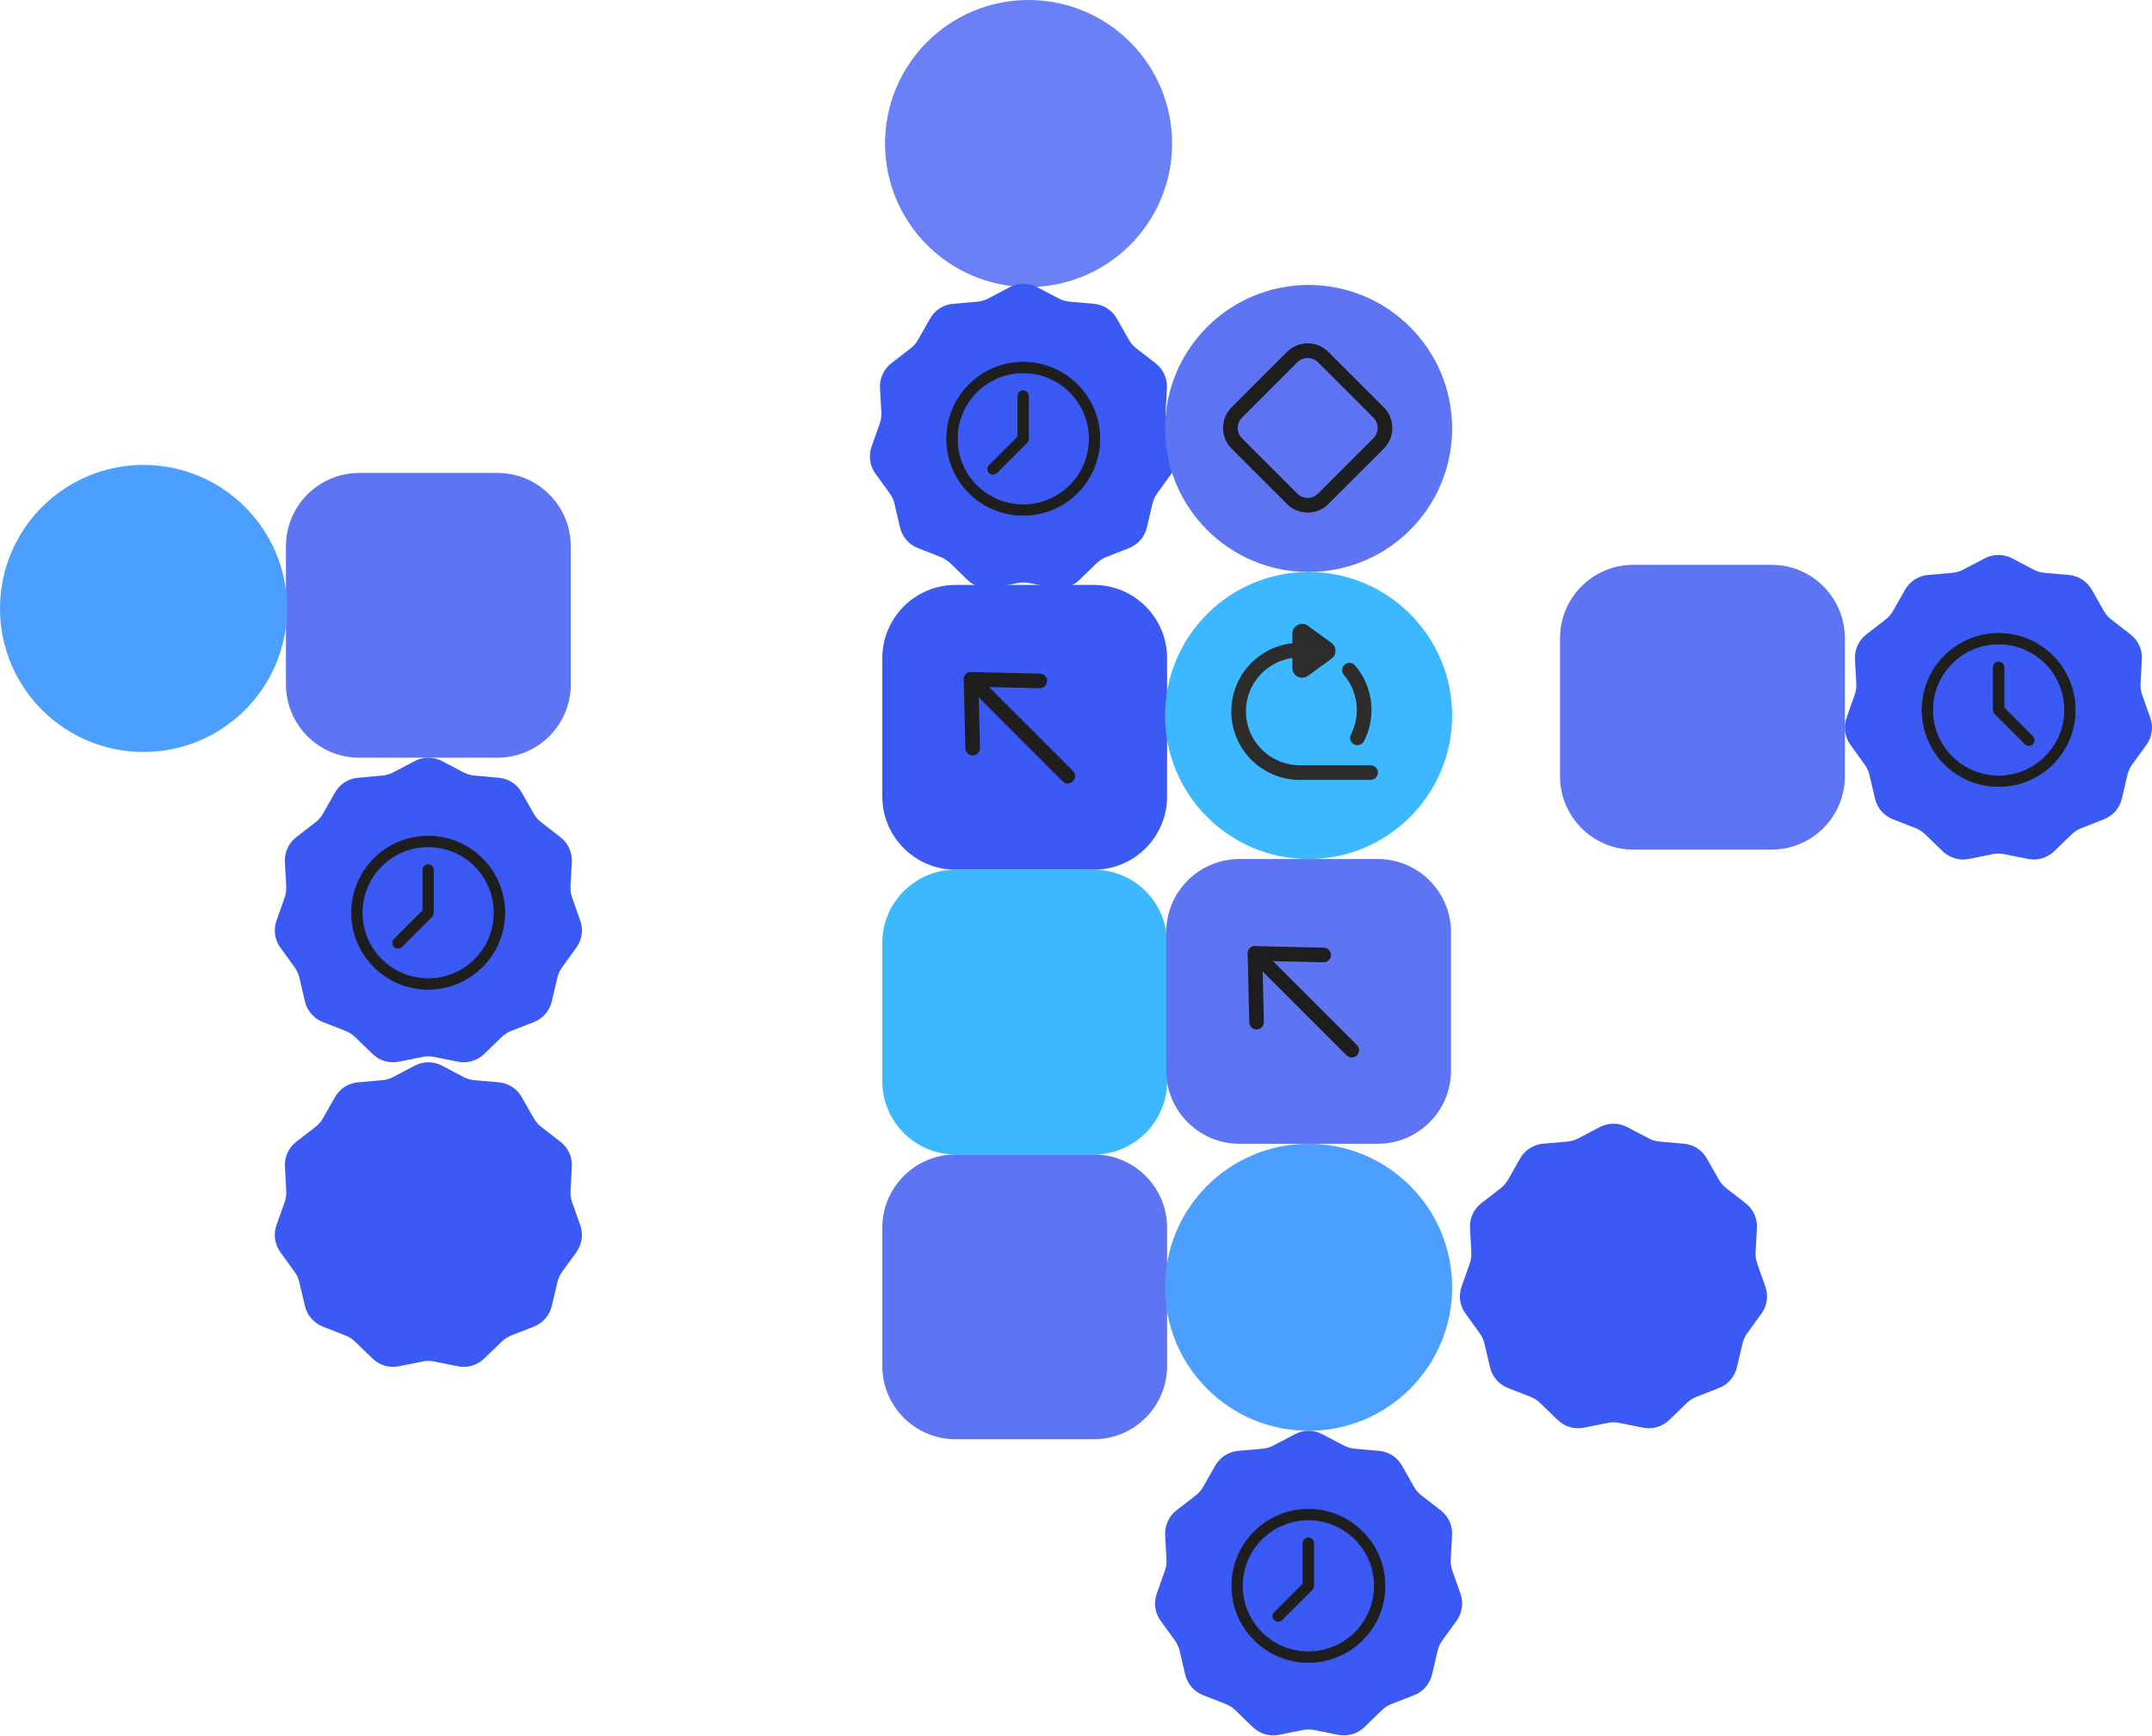
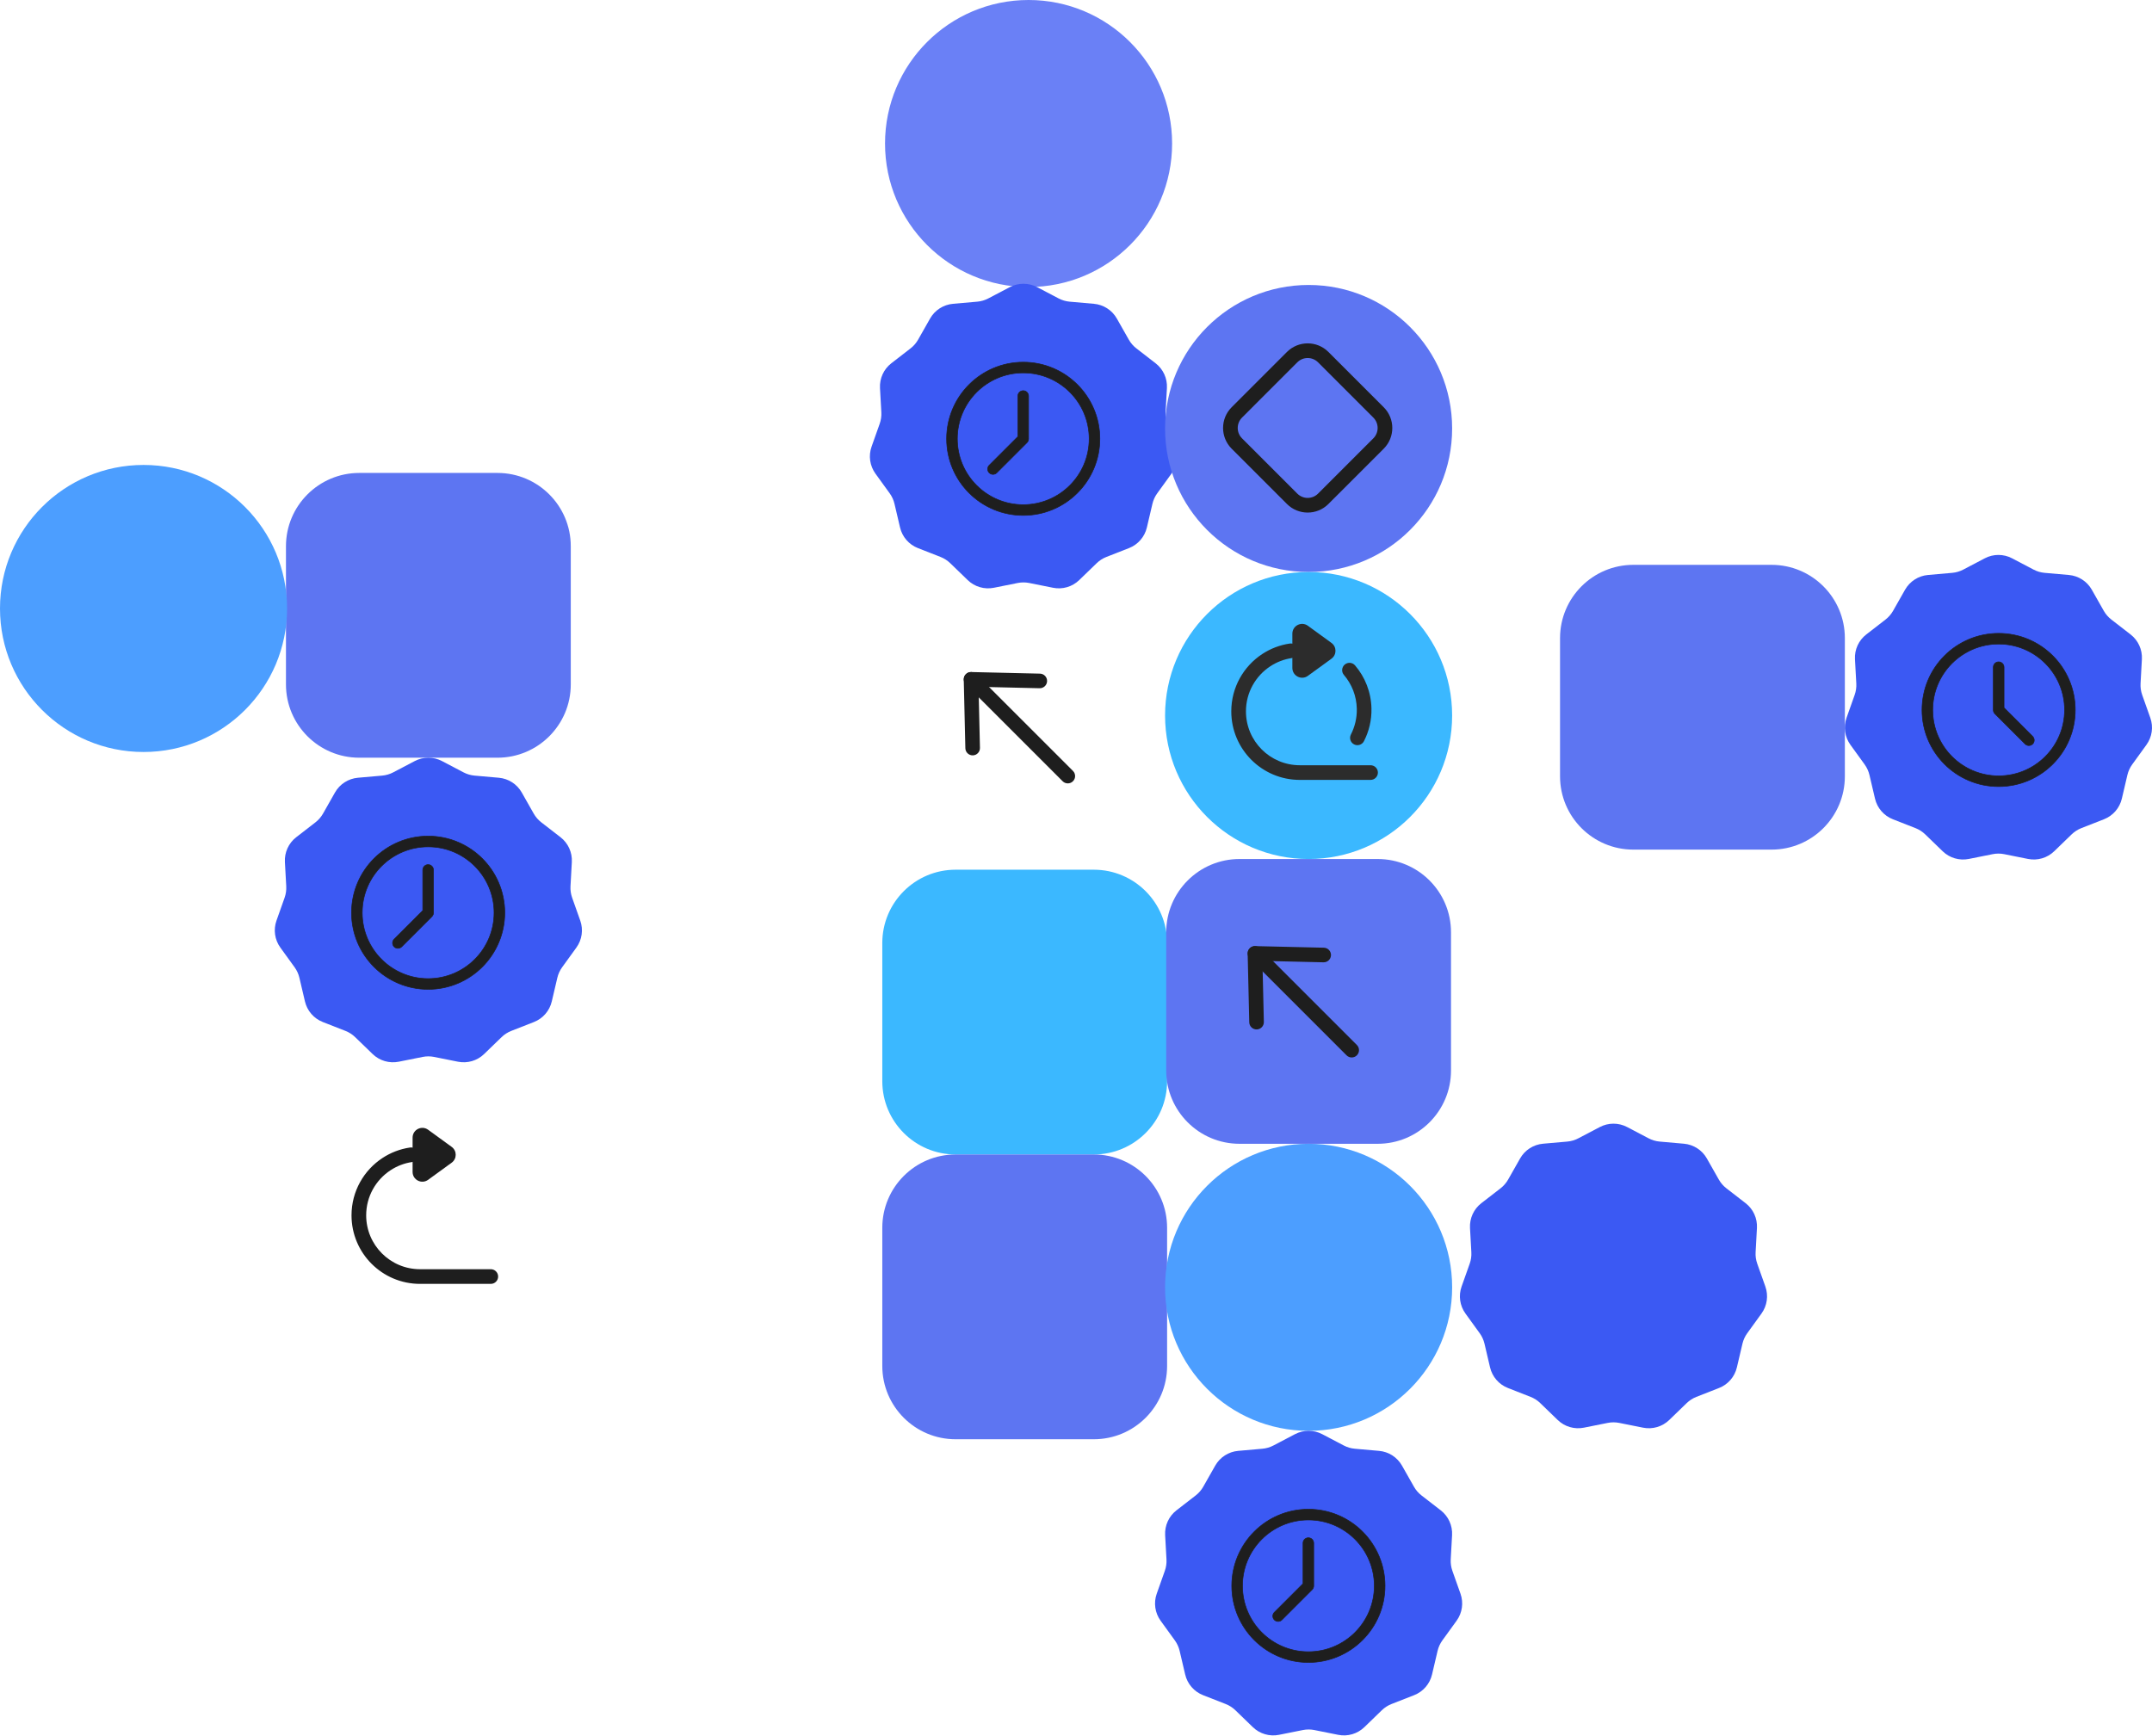
<svg xmlns="http://www.w3.org/2000/svg" width="1722" height="1389" viewBox="0 0 1722 1389" fill="none">
  <path d="M829.865 229.784C823.035 226.198 814.879 226.198 808.049 229.784L790.827 238.826C788.077 240.27 785.068 241.154 781.974 241.426L762.597 243.13C754.912 243.805 748.051 248.215 744.244 254.924L734.645 271.842C733.112 274.544 731.058 276.914 728.603 278.815L713.223 290.725C707.124 295.448 703.735 302.867 704.16 310.569L705.231 329.991C705.402 333.093 704.956 336.197 703.918 339.124L697.419 357.458C694.841 364.728 696.002 372.802 700.523 379.052L711.925 394.812C713.745 397.328 715.048 400.181 715.758 403.204L720.202 422.142C721.964 429.652 727.305 435.816 734.488 438.629L752.601 445.723C755.492 446.856 758.131 448.551 760.362 450.711L774.339 464.24C779.882 469.605 787.708 471.902 795.271 470.386L814.344 466.561C817.389 465.951 820.525 465.951 823.57 466.561L842.643 470.386C850.206 471.902 858.032 469.605 863.575 464.24L877.552 450.711C879.783 448.551 882.422 446.856 885.313 445.723L903.426 438.629C910.609 435.816 915.95 429.652 917.712 422.142L922.156 403.204C922.866 400.181 924.169 397.328 925.989 394.812L937.391 379.052C941.912 372.802 943.073 364.728 940.495 357.458L933.996 339.124C932.958 336.197 932.512 333.093 932.683 329.991L933.754 310.569C934.179 302.867 930.79 295.448 924.691 290.725L909.311 278.815C906.856 276.914 904.802 274.544 903.269 271.842L893.67 254.924C889.863 248.215 883.002 243.805 875.317 243.13L855.94 241.426C852.846 241.154 849.837 240.27 847.087 238.826L829.865 229.784Z" fill="#3B59F3" />
  <path fill-rule="evenodd" clip-rule="evenodd" d="M880.094 351.153C880.094 317.293 852.645 289.845 818.786 289.845C784.927 289.845 757.478 317.293 757.478 351.153C757.478 385.012 784.927 412.46 818.786 412.46C852.645 412.46 880.094 385.012 880.094 351.153ZM818.786 298.399C847.921 298.399 871.539 322.018 871.539 351.153C871.539 380.287 847.921 403.906 818.786 403.906C789.651 403.906 766.033 380.287 766.033 351.153C766.033 322.018 789.651 298.399 818.786 298.399Z" fill="#1E1E1E" stroke="#1E1E1E" stroke-width="0.489" stroke-linejoin="round" />
  <path fill-rule="evenodd" clip-rule="evenodd" d="M818.763 312.657C816.4 312.658 814.486 314.573 814.486 316.935L814.489 349.406L791.563 372.333C789.893 374.003 789.893 376.711 791.563 378.382C793.233 380.052 795.942 380.052 797.612 378.382L821.791 354.202C822.593 353.4 823.044 352.312 823.044 351.178L823.04 316.934C823.04 314.572 821.125 312.657 818.763 312.657Z" fill="#1E1E1E" stroke="#1E1E1E" stroke-width="0.489" stroke-linecap="round" stroke-linejoin="round" />
-   <path d="M933.901 526.779C933.901 494.383 907.638 468.12 875.241 468.12H764.66C732.263 468.12 706 494.383 706 526.78V637.36C706 669.757 732.263 696.02 764.66 696.02H875.241C907.638 696.02 933.901 669.757 933.901 637.36V526.779Z" fill="#3B59F3" />
  <path fill-rule="evenodd" clip-rule="evenodd" d="M858.574 625.225C860.857 622.943 860.857 619.243 858.574 616.961L781.153 539.54C778.871 537.258 775.171 537.258 772.889 539.54C770.607 541.822 770.607 545.522 772.889 547.804L850.31 625.225C852.592 627.507 856.292 627.507 858.574 625.225Z" fill="#1E1E1E" />
  <path fill-rule="evenodd" clip-rule="evenodd" d="M772.89 539.535C774.019 538.405 775.562 537.788 777.158 537.825L832.158 539.104C835.384 539.179 837.939 541.855 837.864 545.082C837.789 548.308 835.113 550.863 831.886 550.788L783.007 549.651L784.143 598.531C784.218 601.757 781.664 604.433 778.437 604.508C775.211 604.584 772.534 602.029 772.459 598.802L771.18 543.803C771.143 542.206 771.761 540.664 772.89 539.535Z" fill="#1E1E1E" />
  <path d="M933.901 754.679C933.901 722.282 907.638 696.019 875.241 696.019H764.66C732.263 696.019 706 722.282 706 754.679V865.259C706 897.656 732.263 923.919 764.66 923.919H875.241C907.638 923.919 933.901 897.656 933.901 865.259V754.679Z" fill="#3BB8FF" />
  <path d="M933.901 982.58C933.901 950.183 907.638 923.92 875.241 923.92H764.66C732.263 923.92 706 950.183 706 982.58V1093.16C706 1125.56 732.263 1151.82 764.66 1151.82H875.241C907.638 1151.82 933.901 1125.56 933.901 1093.16V982.58Z" fill="#5D75F2" />
  <path d="M1290.88 953.255L1309.73 966.969C1314.03 970.092 1314.03 976.496 1309.73 979.619L1290.88 993.333C1285.71 997.093 1278.46 993.4 1278.46 987.007V959.581C1278.46 953.188 1285.71 949.495 1290.88 953.255Z" fill="#1E1E1E" />
-   <path fill-rule="evenodd" clip-rule="evenodd" d="M1283.02 972.426C1282.54 969.221 1279.56 967.007 1276.36 967.481C1268.34 968.666 1260.89 971.582 1254.41 975.834C1239.47 985.624 1229.58 1002.53 1229.58 1021.75C1229.58 1052.05 1254.14 1076.61 1284.44 1076.61H1341.04C1344.28 1076.61 1346.9 1073.98 1346.9 1070.74C1346.9 1067.5 1344.28 1064.87 1341.04 1064.87H1284.44C1260.62 1064.87 1241.31 1045.57 1241.31 1021.75C1241.31 1006.65 1249.07 993.36 1260.84 985.647C1265.94 982.305 1271.78 980.017 1278.07 979.087C1281.28 978.613 1283.49 975.631 1283.02 972.426Z" fill="#1E1E1E" />
  <path fill-rule="evenodd" clip-rule="evenodd" d="M1320.34 984.325C1317.88 986.431 1317.59 990.134 1319.7 992.595C1325.94 999.897 1329.79 1009.31 1330.02 1019.67C1330.18 1027.1 1328.46 1034.12 1325.29 1040.28C1323.81 1043.16 1324.95 1046.7 1327.83 1048.18C1330.71 1049.66 1334.25 1048.52 1335.73 1045.64C1339.76 1037.78 1341.96 1028.84 1341.75 1019.41C1341.46 1006.25 1336.55 994.253 1328.61 984.97C1326.51 982.508 1322.8 982.219 1320.34 984.325Z" fill="#1E1E1E" />
  <path d="M1301.99 901.958C1295.16 898.372 1287 898.372 1280.17 901.958L1262.95 911.001C1260.2 912.445 1257.19 913.328 1254.1 913.6L1234.72 915.304C1227.04 915.98 1220.17 920.389 1216.37 927.099L1206.77 944.017C1205.23 946.718 1203.18 949.088 1200.73 950.99L1185.35 962.899C1179.25 967.622 1175.86 975.041 1176.28 982.744L1177.35 1002.17C1177.53 1005.27 1177.08 1008.37 1176.04 1011.3L1169.54 1029.63C1166.96 1036.9 1168.12 1044.98 1172.65 1051.23L1184.05 1066.99C1185.87 1069.5 1187.17 1072.36 1187.88 1075.38L1192.32 1094.32C1194.09 1101.83 1199.43 1107.99 1206.61 1110.8L1224.72 1117.9C1227.62 1119.03 1230.25 1120.73 1232.48 1122.89L1246.46 1136.41C1252 1141.78 1259.83 1144.08 1267.39 1142.56L1286.47 1138.74C1289.51 1138.13 1292.65 1138.13 1295.69 1138.74L1314.77 1142.56C1322.33 1144.08 1330.15 1141.78 1335.7 1136.41L1349.67 1122.89C1351.91 1120.73 1354.54 1119.03 1357.44 1117.9L1375.55 1110.8C1382.73 1107.99 1388.07 1101.83 1389.83 1094.32L1394.28 1075.38C1394.99 1072.36 1396.29 1069.5 1398.11 1066.99L1409.51 1051.23C1414.03 1044.98 1415.2 1036.9 1412.62 1029.63L1406.12 1011.3C1405.08 1008.37 1404.63 1005.27 1404.81 1002.17L1405.88 982.744C1406.3 975.041 1402.91 967.622 1396.81 962.899L1381.43 950.99C1378.98 949.088 1376.92 946.718 1375.39 944.017L1365.79 927.099C1361.99 920.389 1355.12 915.98 1347.44 915.304L1328.06 913.6C1324.97 913.328 1321.96 912.445 1319.21 911.001L1301.99 901.958Z" fill="#3B59F3" />
  <path d="M456.725 437.149C456.725 404.752 430.462 378.489 398.065 378.489H287.484C255.087 378.489 228.824 404.752 228.824 437.149V547.729C228.824 580.126 255.087 606.389 287.484 606.389H398.065C430.462 606.389 456.725 580.126 456.725 547.729V437.149Z" fill="#5D75F2" />
  <path d="M353.682 609.077C346.852 605.491 338.696 605.491 331.866 609.077L314.644 618.12C311.894 619.564 308.885 620.448 305.791 620.72L286.414 622.423C278.73 623.099 271.868 627.509 268.062 634.218L258.462 651.136C256.929 653.838 254.876 656.208 252.42 658.109L237.04 670.019C230.941 674.741 227.553 682.161 227.977 689.863L229.049 709.285C229.22 712.386 228.773 715.491 227.736 718.418L221.236 736.752C218.658 744.022 219.819 752.095 224.341 758.345L235.742 774.105C237.563 776.622 238.865 779.474 239.575 782.498L244.019 801.436C245.782 808.946 251.123 815.11 258.305 817.923L276.418 825.017C279.31 826.149 281.948 827.845 284.18 830.005L298.157 843.533C303.699 848.898 311.525 851.196 319.089 849.68L338.161 845.855C341.206 845.245 344.342 845.245 347.387 845.855L366.46 849.68C374.023 851.196 381.849 848.898 387.392 843.533L401.369 830.005C403.601 827.845 406.239 826.149 409.131 825.017L427.243 817.923C434.426 815.11 439.767 808.946 441.529 801.436L445.973 782.498C446.683 779.474 447.986 776.622 449.806 774.105L461.208 758.345C465.729 752.095 466.89 744.022 464.313 736.752L457.813 718.418C456.775 715.491 456.329 712.386 456.5 709.285L457.571 689.863C457.996 682.161 454.608 674.741 448.508 670.019L433.128 658.109C430.673 656.208 428.619 653.838 427.086 651.136L417.487 634.218C413.68 627.509 406.819 623.099 399.134 622.423L379.757 620.72C376.663 620.448 373.654 619.564 370.905 618.12L353.682 609.077Z" fill="#3B59F3" />
  <path fill-rule="evenodd" clip-rule="evenodd" d="M403.911 730.446C403.911 696.587 376.463 669.139 342.603 669.139C308.744 669.139 281.296 696.587 281.296 730.446C281.296 764.306 308.744 791.754 342.603 791.754C376.463 791.754 403.911 764.306 403.911 730.446ZM342.603 677.693C371.738 677.693 395.357 701.312 395.357 730.446C395.357 759.581 371.738 783.199 342.603 783.199C313.469 783.199 289.85 759.581 289.85 730.446C289.85 701.312 313.469 677.693 342.603 677.693Z" fill="#1E1E1E" stroke="#1E1E1E" stroke-width="0.489" stroke-linejoin="round" />
  <path fill-rule="evenodd" clip-rule="evenodd" d="M342.579 691.951C340.217 691.951 338.302 693.867 338.303 696.229L338.306 728.7L315.38 751.627C313.709 753.297 313.709 756.005 315.38 757.676C317.05 759.346 319.758 759.346 321.429 757.676L345.608 733.496C346.41 732.694 346.861 731.606 346.861 730.471L346.857 696.228C346.857 693.866 344.942 691.951 342.579 691.951Z" fill="#1E1E1E" stroke="#1E1E1E" stroke-width="0.489" stroke-linecap="round" stroke-linejoin="round" />
  <path d="M342.572 904.125L361.428 917.839C365.723 920.962 365.723 927.366 361.428 930.489L342.572 944.203C337.403 947.963 330.151 944.27 330.151 937.878V910.451C330.151 904.058 337.403 900.365 342.572 904.125Z" fill="#1E1E1E" />
  <path fill-rule="evenodd" clip-rule="evenodd" d="M334.713 923.296C334.239 920.091 331.257 917.877 328.052 918.351C320.039 919.536 312.59 922.453 306.101 926.705C291.164 936.494 281.277 953.4 281.277 972.618C281.277 1002.92 305.838 1027.48 336.136 1027.48H392.731C395.971 1027.48 398.597 1024.85 398.597 1021.61C398.597 1018.37 395.971 1015.74 392.731 1015.74H336.136C312.318 1015.74 293.009 996.436 293.009 972.618C293.009 957.52 300.763 944.23 312.532 936.517C317.632 933.175 323.479 930.887 329.768 929.957C332.973 929.483 335.187 926.501 334.713 923.296Z" fill="#1E1E1E" />
-   <path fill-rule="evenodd" clip-rule="evenodd" d="M372.036 935.195C369.574 937.301 369.286 941.004 371.391 943.465C377.637 950.767 381.489 960.178 381.715 970.536C381.877 977.968 380.154 984.986 376.988 991.149C375.508 994.031 376.644 997.567 379.526 999.047C382.408 1000.53 385.944 999.391 387.424 996.509C391.459 988.654 393.65 979.71 393.444 970.28C393.157 957.116 388.248 945.123 380.307 935.84C378.201 933.378 374.498 933.089 372.036 935.195Z" fill="#1E1E1E" />
-   <path d="M353.682 852.828C346.852 849.242 338.696 849.242 331.866 852.828L314.644 861.871C311.894 863.315 308.885 864.198 305.791 864.47L286.414 866.174C278.73 866.85 271.868 871.259 268.062 877.969L258.462 894.887C256.929 897.588 254.876 899.958 252.42 901.86L237.04 913.769C230.941 918.492 227.553 925.911 227.977 933.614L229.049 953.036C229.22 956.137 228.773 959.241 227.736 962.169L221.236 980.503C218.658 987.773 219.819 995.846 224.341 1002.1L235.742 1017.86C237.563 1020.37 238.865 1023.23 239.575 1026.25L244.019 1045.19C245.782 1052.7 251.123 1058.86 258.305 1061.67L276.418 1068.77C279.31 1069.9 281.948 1071.6 284.18 1073.76L298.157 1087.28C303.699 1092.65 311.525 1094.95 319.089 1093.43L338.161 1089.61C341.206 1089 344.342 1089 347.387 1089.61L366.46 1093.43C374.023 1094.95 381.849 1092.65 387.392 1087.28L401.369 1073.76C403.601 1071.6 406.239 1069.9 409.131 1068.77L427.243 1061.67C434.426 1058.86 439.767 1052.7 441.529 1045.19L445.973 1026.25C446.683 1023.23 447.986 1020.37 449.806 1017.86L461.208 1002.1C465.729 995.846 466.89 987.773 464.313 980.503L457.813 962.169C456.775 959.241 456.329 956.137 456.5 953.036L457.571 933.614C457.996 925.911 454.608 918.492 448.508 913.769L433.128 901.86C430.673 899.958 428.619 897.588 427.086 894.887L417.487 877.969C413.68 871.259 406.819 866.85 399.134 866.174L379.757 864.47C376.663 864.198 373.654 863.315 370.905 861.871L353.682 852.828Z" fill="#3B59F3" />
  <path d="M0 486.954C0 550.389 51.424 601.813 114.859 601.813C178.294 601.813 229.718 550.389 229.718 486.954C229.718 423.519 178.294 372.095 114.859 372.095C51.424 372.095 0 423.519 0 486.954Z" fill="#4C9EFF" />
  <path d="M932.276 342.911C932.276 406.341 983.697 457.762 1047.13 457.762C1110.56 457.762 1161.98 406.341 1161.98 342.911C1161.98 279.48 1110.56 228.059 1047.13 228.059C983.697 228.059 932.276 279.48 932.276 342.911Z" fill="#5D75F2" />
  <path fill-rule="evenodd" clip-rule="evenodd" d="M1107.23 325.91L1062.98 281.666C1053.82 272.502 1038.96 272.502 1029.8 281.666L985.555 325.91C976.391 335.073 976.391 349.929 985.555 359.093L1029.8 403.337C1038.96 412.5 1053.82 412.5 1062.98 403.337L1107.23 359.093C1116.39 349.929 1116.39 335.073 1107.23 325.91ZM1098.93 334.205C1103.51 338.787 1103.51 346.215 1098.93 350.797L1054.69 395.041C1050.1 399.622 1042.68 399.622 1038.09 395.041L993.85 350.797C989.269 346.215 989.269 338.787 993.85 334.205L1038.09 289.961C1042.68 285.38 1050.1 285.38 1054.69 289.961L1098.93 334.205Z" fill="#1E1E1E" />
  <path d="M932.276 572.613C932.276 636.044 983.697 687.464 1047.13 687.464C1110.56 687.464 1161.98 636.044 1161.98 572.613C1161.98 509.182 1110.56 457.761 1047.13 457.761C983.697 457.761 932.276 509.182 932.276 572.613Z" fill="#3BB8FF" />
  <path d="M1046.55 500.796L1065.41 514.509C1069.71 517.633 1069.71 524.037 1065.41 527.16L1046.55 540.874C1041.39 544.633 1034.13 540.94 1034.13 534.548V507.121C1034.13 500.729 1041.39 497.036 1046.55 500.796Z" fill="#2C2C2C" />
  <path fill-rule="evenodd" clip-rule="evenodd" d="M1038.69 519.971C1038.22 516.766 1035.24 514.552 1032.03 515.026C1024.02 516.21 1016.57 519.127 1010.08 523.379C995.143 533.168 985.257 550.074 985.257 569.292C985.257 599.59 1009.82 624.151 1040.12 624.151H1096.71C1099.95 624.151 1102.58 621.524 1102.58 618.285C1102.58 615.045 1099.95 612.419 1096.71 612.419H1040.12C1016.3 612.419 996.989 593.11 996.989 569.292C996.989 554.195 1004.74 540.905 1016.51 533.192C1021.61 529.849 1027.46 527.561 1033.75 526.632C1036.95 526.158 1039.17 523.176 1038.69 519.971Z" fill="#2C2C2C" />
  <path fill-rule="evenodd" clip-rule="evenodd" d="M1076.02 531.865C1073.55 533.971 1073.27 537.674 1075.37 540.136C1081.62 547.437 1085.47 556.848 1085.7 567.206C1085.86 574.639 1084.13 581.656 1080.97 587.819C1079.49 590.701 1080.62 594.237 1083.51 595.718C1086.39 597.198 1089.92 596.062 1091.4 593.18C1095.44 585.324 1097.63 576.381 1097.42 566.95C1097.14 553.787 1092.23 541.794 1084.29 532.51C1082.18 530.048 1078.48 529.76 1076.02 531.865Z" fill="#2C2C2C" />
  <path d="M1161.08 746.126C1161.08 713.729 1134.82 687.466 1102.42 687.466H991.838C959.441 687.466 933.178 713.729 933.178 746.126V856.706C933.178 889.103 959.441 915.366 991.838 915.366H1102.42C1134.82 915.366 1161.08 889.103 1161.08 856.706V746.126Z" fill="#5D75F2" />
  <path fill-rule="evenodd" clip-rule="evenodd" d="M1085.75 844.565C1088.03 842.283 1088.03 838.583 1085.75 836.301L1008.33 758.88C1006.05 756.598 1002.35 756.598 1000.06 758.88C997.781 761.162 997.781 764.862 1000.06 767.144L1077.48 844.565C1079.77 846.847 1083.47 846.847 1085.75 844.565Z" fill="#1E1E1E" />
  <path fill-rule="evenodd" clip-rule="evenodd" d="M1000.07 758.873C1001.2 757.744 1002.74 757.126 1004.34 757.163L1059.34 758.442C1062.56 758.517 1065.12 761.193 1065.04 764.42C1064.97 767.646 1062.29 770.201 1059.06 770.126L1010.18 768.989L1011.32 817.869C1011.4 821.095 1008.84 823.772 1005.62 823.847C1002.39 823.922 999.713 821.367 999.637 818.141L998.358 763.141C998.321 761.544 998.939 760.002 1000.07 758.873Z" fill="#1E1E1E" />
  <path d="M932.269 1030.22C932.269 1093.66 983.693 1145.08 1047.13 1145.08C1110.56 1145.08 1161.99 1093.66 1161.99 1030.22C1161.99 966.789 1110.56 915.365 1047.13 915.365C983.693 915.365 932.269 966.789 932.269 1030.22Z" fill="#4C9EFF" />
  <path d="M1058.04 1147.77C1051.21 1144.19 1043.05 1144.19 1036.22 1147.77L1019 1156.81C1016.25 1158.26 1013.24 1159.14 1010.15 1159.41L990.768 1161.12C983.084 1161.79 976.223 1166.2 972.416 1172.91L962.816 1189.83C961.284 1192.53 959.23 1194.9 956.774 1196.8L941.394 1208.71C935.295 1213.44 931.907 1220.86 932.332 1228.56L933.403 1247.98C933.574 1251.08 933.128 1254.19 932.09 1257.11L925.59 1275.45C923.013 1282.72 924.173 1290.79 928.695 1297.04L940.097 1312.8C941.917 1315.32 943.22 1318.17 943.929 1321.19L948.374 1340.13C950.136 1347.64 955.477 1353.8 962.66 1356.62L980.772 1363.71C983.664 1364.84 986.302 1366.54 988.534 1368.7L1002.51 1382.23C1008.05 1387.59 1015.88 1389.89 1023.44 1388.37L1042.52 1384.55C1045.56 1383.94 1048.7 1383.94 1051.74 1384.55L1070.81 1388.37C1078.38 1389.89 1086.2 1387.59 1091.75 1382.23L1105.72 1368.7C1107.95 1366.54 1110.59 1364.84 1113.48 1363.71L1131.6 1356.62C1138.78 1353.8 1144.12 1347.64 1145.88 1340.13L1150.33 1321.19C1151.04 1318.17 1152.34 1315.32 1154.16 1312.8L1165.56 1297.04C1170.08 1290.79 1171.24 1282.72 1168.67 1275.45L1162.17 1257.11C1161.13 1254.19 1160.68 1251.08 1160.85 1247.98L1161.93 1228.56C1162.35 1220.86 1158.96 1213.44 1152.86 1208.71L1137.48 1196.8C1135.03 1194.9 1132.97 1192.53 1131.44 1189.83L1121.84 1172.91C1118.03 1166.2 1111.17 1161.79 1103.49 1161.12L1084.11 1159.41C1081.02 1159.14 1078.01 1158.26 1075.26 1156.81L1058.04 1147.77Z" fill="#3B59F3" />
  <path fill-rule="evenodd" clip-rule="evenodd" d="M1108.27 1269.14C1108.27 1235.28 1080.82 1207.83 1046.96 1207.83C1013.1 1207.83 985.65 1235.28 985.65 1269.14C985.65 1303 1013.1 1330.45 1046.96 1330.45C1080.82 1330.45 1108.27 1303 1108.27 1269.14ZM1046.96 1216.39C1076.09 1216.39 1099.71 1240.01 1099.71 1269.14C1099.71 1298.28 1076.09 1321.89 1046.96 1321.89C1017.82 1321.89 994.205 1298.28 994.205 1269.14C994.205 1240.01 1017.82 1216.39 1046.96 1216.39Z" fill="#1E1E1E" stroke="#1E1E1E" stroke-width="0.489" stroke-linejoin="round" />
  <path fill-rule="evenodd" clip-rule="evenodd" d="M1046.93 1230.65C1044.57 1230.65 1042.66 1232.56 1042.66 1234.92L1042.66 1267.39L1019.73 1290.32C1018.06 1291.99 1018.06 1294.7 1019.73 1296.37C1021.4 1298.04 1024.11 1298.04 1025.78 1296.37L1049.96 1272.19C1050.76 1271.39 1051.22 1270.3 1051.22 1269.17L1051.21 1234.92C1051.21 1232.56 1049.3 1230.65 1046.93 1230.65Z" fill="#1E1E1E" stroke="#1E1E1E" stroke-width="0.489" stroke-linecap="round" stroke-linejoin="round" />
  <path d="M1476.23 510.699C1476.23 478.302 1449.96 452.039 1417.57 452.039H1306.98C1274.59 452.039 1248.32 478.302 1248.32 510.699V621.279C1248.32 653.676 1274.59 679.939 1306.98 679.939H1417.57C1449.96 679.939 1476.23 653.676 1476.23 621.279V510.699Z" fill="#5D75F2" />
  <path d="M1588.2 446.803C1595.03 443.217 1603.19 443.217 1610.02 446.803L1627.24 455.846C1629.99 457.29 1633 458.173 1636.1 458.445L1655.47 460.149C1663.16 460.825 1670.02 465.234 1673.83 471.943L1683.42 488.862C1684.96 491.563 1687.01 493.933 1689.47 495.835L1704.85 507.744C1710.95 512.467 1714.33 519.886 1713.91 527.588L1712.84 547.011C1712.67 550.112 1713.11 553.216 1714.15 556.143L1720.65 574.477C1723.23 581.748 1722.07 589.821 1717.55 596.071L1706.14 611.831C1704.32 614.347 1703.02 617.2 1702.31 620.223L1697.87 639.161C1696.11 646.671 1690.76 652.835 1683.58 655.648L1665.47 662.742C1662.58 663.875 1659.94 665.57 1657.71 667.73L1643.73 681.259C1638.19 686.624 1630.36 688.922 1622.8 687.405L1603.73 683.581C1600.68 682.97 1597.54 682.97 1594.5 683.581L1575.43 687.405C1567.86 688.922 1560.04 686.624 1554.49 681.259L1540.52 667.73C1538.29 665.57 1535.65 663.875 1532.76 662.742L1514.64 655.648C1507.46 652.835 1502.12 646.671 1500.36 639.161L1495.91 620.223C1495.2 617.2 1493.9 614.347 1492.08 611.831L1480.68 596.071C1476.16 589.821 1475 581.748 1477.57 574.477L1484.07 556.143C1485.11 553.216 1485.56 550.112 1485.39 547.011L1484.32 527.588C1483.89 519.886 1487.28 512.467 1493.38 507.744L1508.76 495.835C1511.21 493.933 1513.27 491.563 1514.8 488.862L1524.4 471.943C1528.21 465.234 1535.07 460.825 1542.75 460.149L1562.13 458.445C1565.22 458.173 1568.23 457.29 1570.98 455.846L1588.2 446.803Z" fill="#3B59F3" />
  <path fill-rule="evenodd" clip-rule="evenodd" d="M1537.98 568.172C1537.98 534.312 1565.42 506.864 1599.28 506.864C1633.14 506.864 1660.59 534.312 1660.59 568.172C1660.59 602.031 1633.14 629.479 1599.28 629.479C1565.42 629.479 1537.98 602.031 1537.98 568.172ZM1599.28 515.419C1570.15 515.419 1546.53 539.037 1546.53 568.172C1546.53 597.307 1570.15 620.925 1599.28 620.925C1628.42 620.925 1652.04 597.307 1652.04 568.172C1652.04 539.037 1628.42 515.419 1599.28 515.419Z" fill="#1E1E1E" stroke="#1E1E1E" stroke-width="0.489" stroke-linejoin="round" />
  <path fill-rule="evenodd" clip-rule="evenodd" d="M1599.31 529.677C1601.67 529.677 1603.58 531.592 1603.58 533.954L1603.58 566.426L1626.51 589.352C1628.18 591.022 1628.18 593.731 1626.51 595.401C1624.84 597.071 1622.13 597.071 1620.46 595.401L1596.28 571.222C1595.48 570.42 1595.03 569.331 1595.03 568.197L1595.03 533.953C1595.03 531.591 1596.94 529.676 1599.31 529.677Z" fill="#1E1E1E" stroke="#1E1E1E" stroke-width="0.489" stroke-linecap="round" stroke-linejoin="round" />
  <circle cx="28.707" cy="28.707" r="28.707" transform="matrix(-4.001 0 0 4.001 937.903 0)" fill="#3B59F3" fill-opacity="0.76" />
</svg>